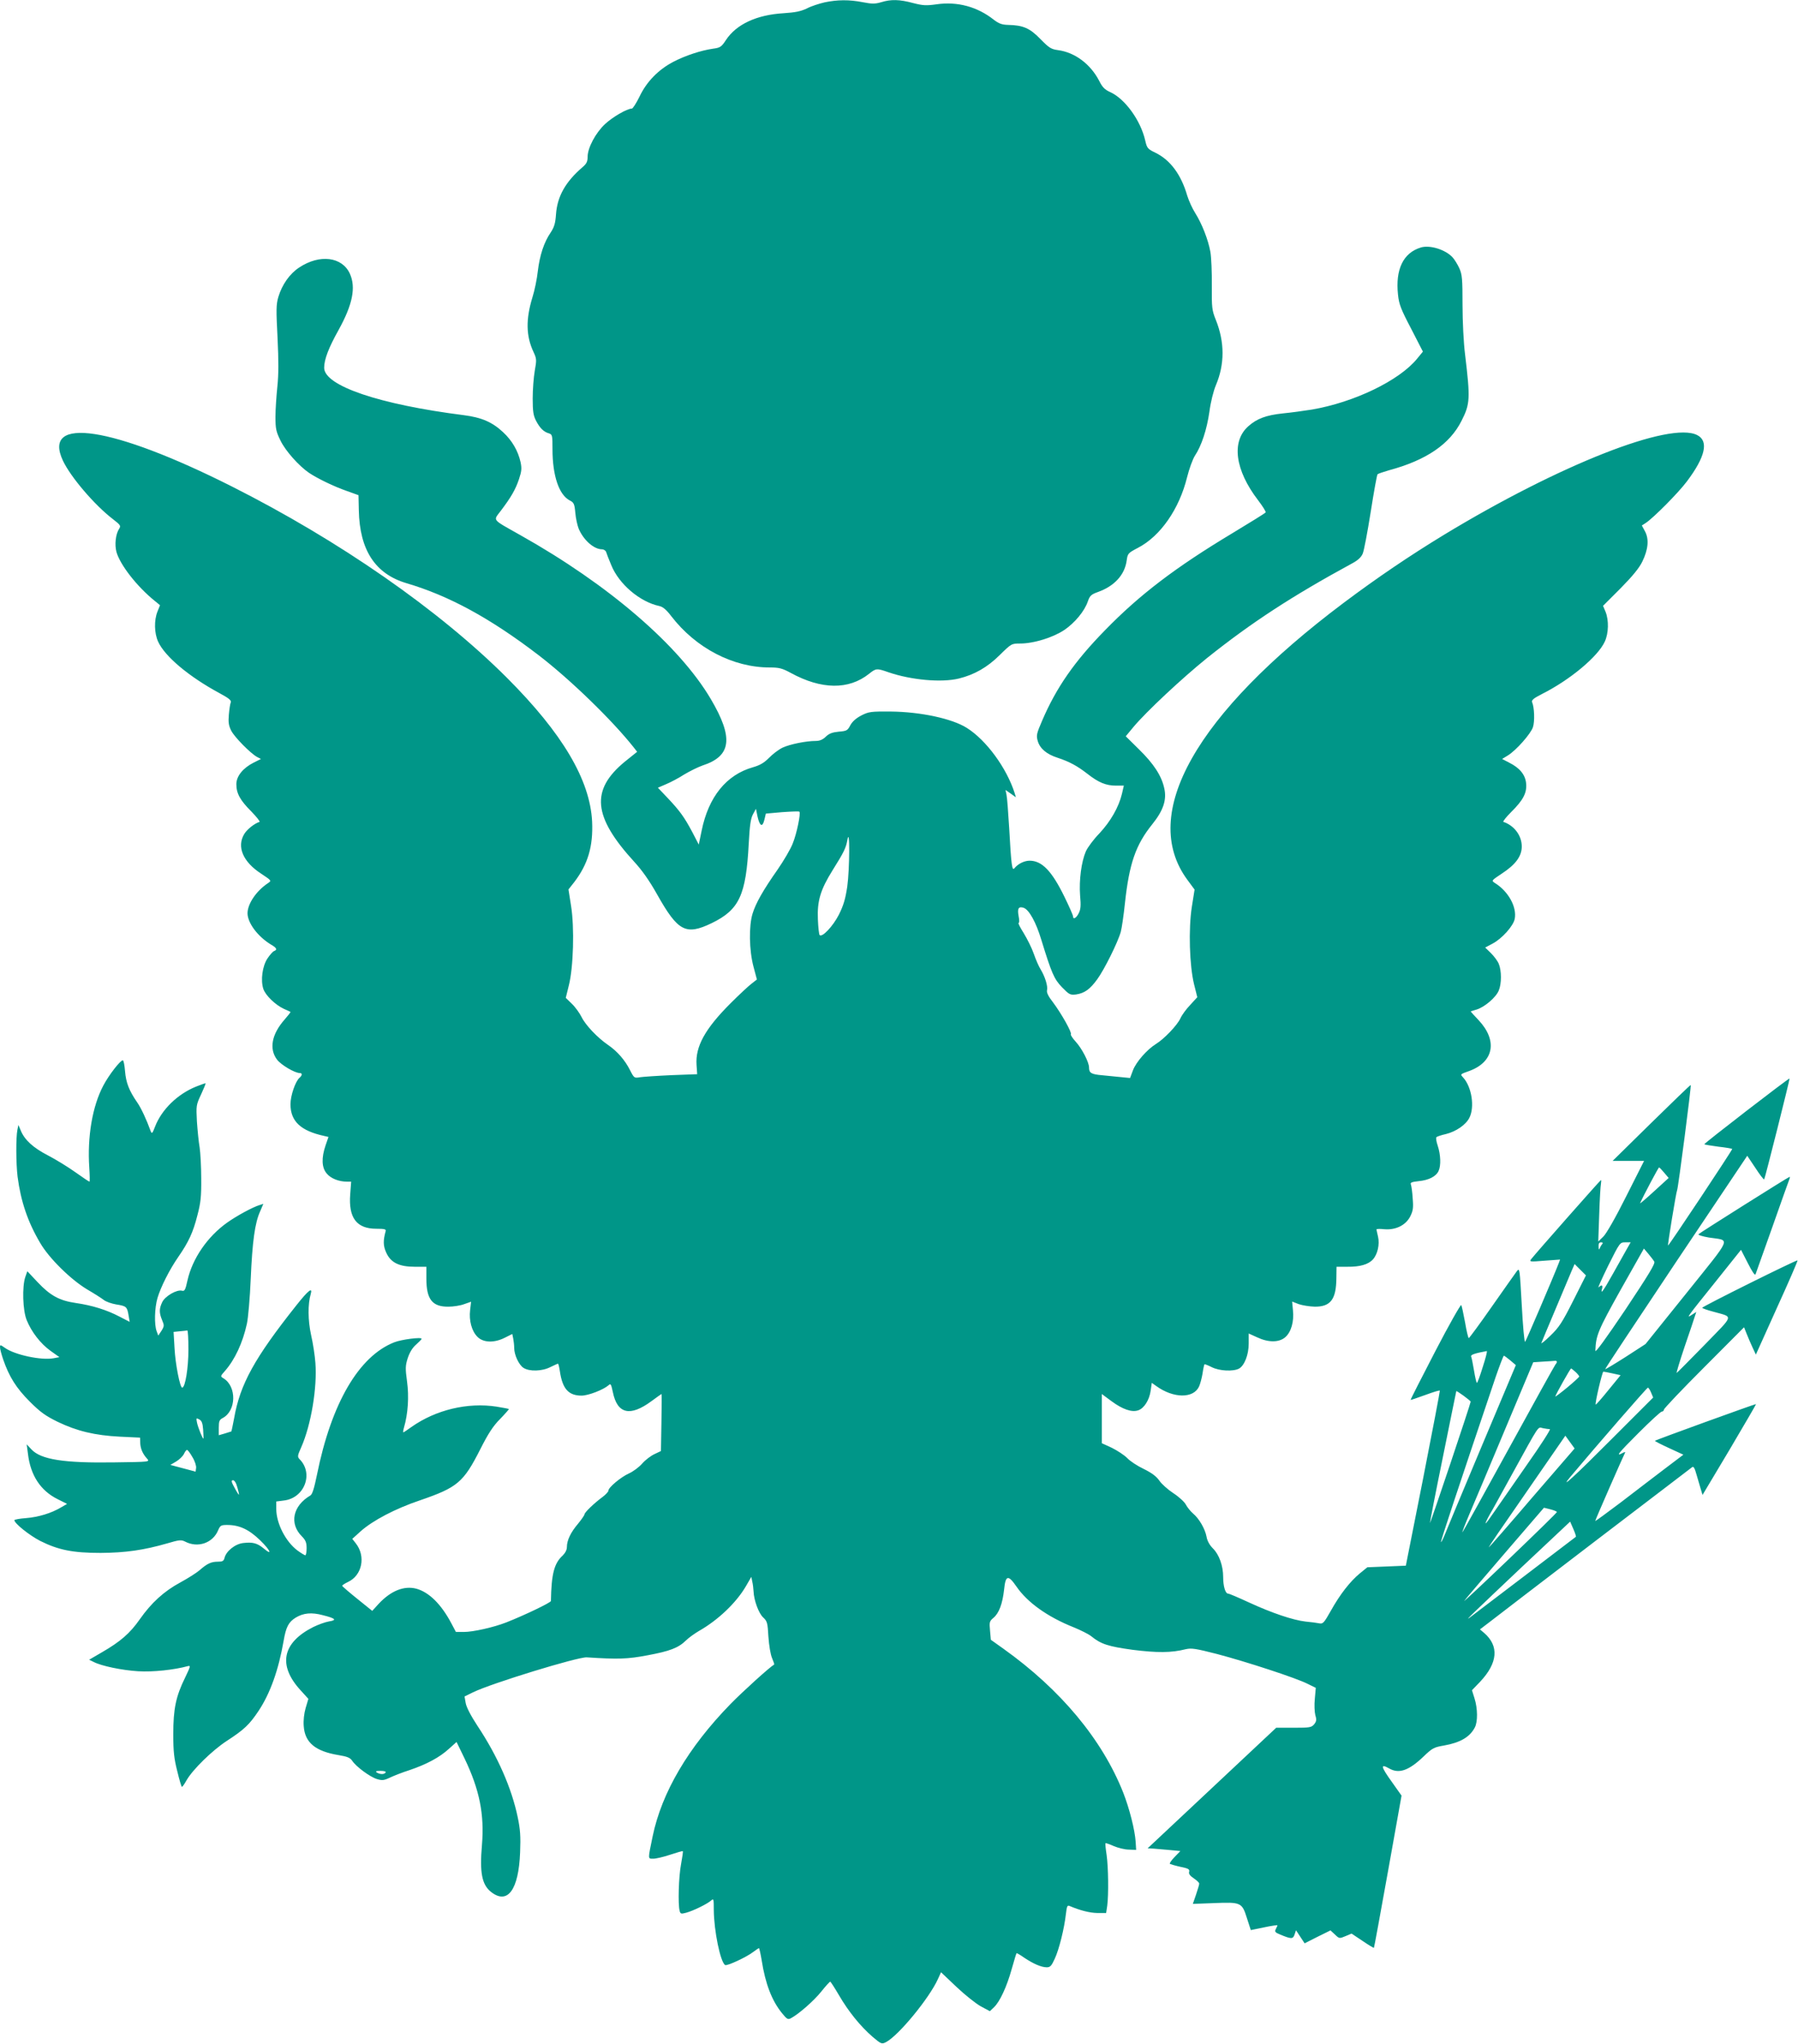
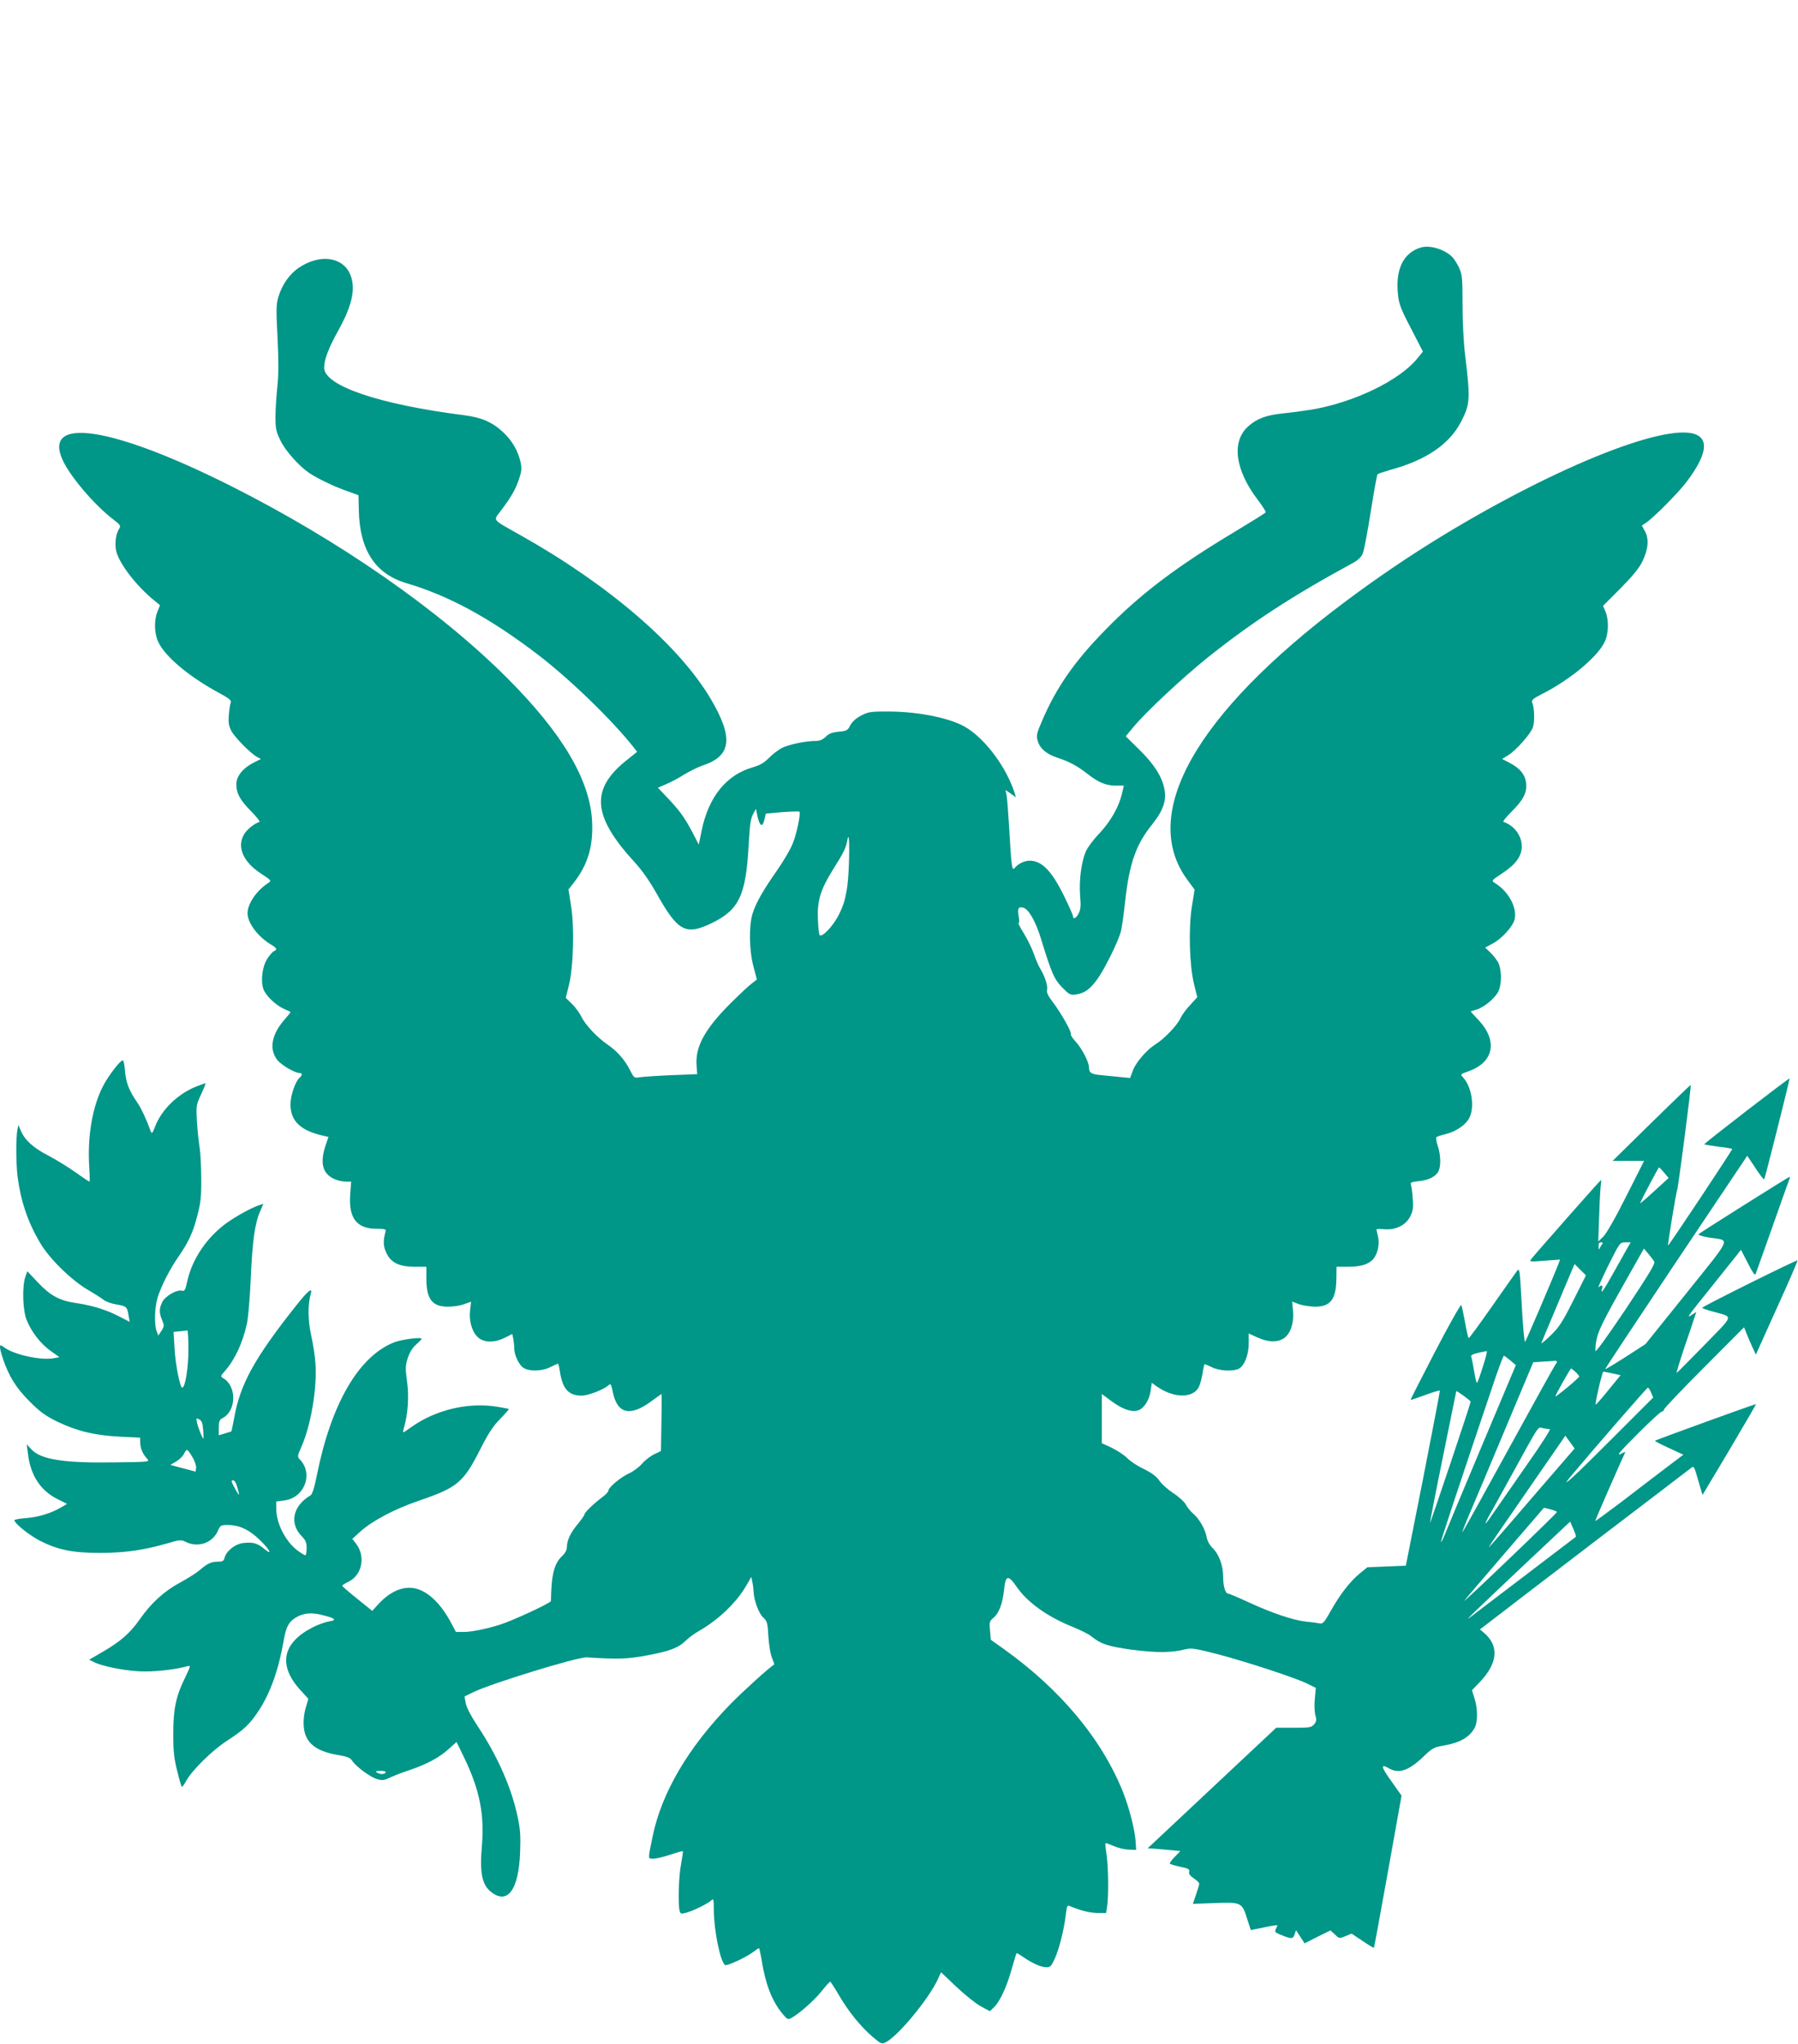
<svg xmlns="http://www.w3.org/2000/svg" version="1.0" width="1126pt" height="1280pt" viewBox="0 0 1126 1280" preserveAspectRatio="xMidYMid meet">
  <g transform="translate(0,1280) scale(0.1,-0.1)" fill="#009688" stroke="none">
-     <path d="M5163 12785 c-34 -8 -84 -24 -110 -38 -38 -18 -71 -25 -148 -30 -166 -10 -294 -69 -359 -168 -28 -43 -36 -48 -81 -54 -76 -11 -173 -43 -248 -82 -94 -49 -168 -125 -212 -218 -20 -41 -42 -75 -48 -75 -30 0 -121 -53 -168 -97 -59 -55 -109 -149 -109 -205 0 -30 -7 -44 -32 -65 -107 -92 -158 -183 -166 -295 -4 -57 -11 -80 -34 -115 -41 -60 -68 -141 -80 -242 -5 -47 -20 -120 -33 -161 -43 -140 -41 -244 6 -344 20 -43 20 -50 8 -118 -7 -40 -13 -118 -13 -173 0 -81 4 -107 21 -140 24 -46 48 -70 81 -79 21 -7 22 -13 22 -99 0 -167 41 -286 108 -321 26 -13 30 -22 35 -78 3 -35 13 -79 21 -99 30 -71 95 -129 146 -129 11 0 23 -8 26 -17 3 -10 17 -47 32 -82 48 -119 179 -230 300 -256 23 -5 44 -22 76 -64 154 -200 387 -321 616 -321 60 0 78 -5 132 -34 192 -105 363 -107 490 -6 44 35 48 36 122 10 143 -49 333 -66 442 -39 96 24 176 69 254 146 74 73 75 73 129 73 84 0 204 37 275 84 67 45 129 120 149 181 12 34 20 42 61 57 105 37 170 108 182 199 6 43 9 46 70 78 141 73 259 243 308 442 13 52 35 113 49 135 42 63 75 165 91 276 8 61 25 129 41 167 55 130 55 269 -1 408 -24 60 -26 75 -25 214 1 82 -3 178 -9 212 -14 77 -53 176 -95 243 -18 28 -40 77 -50 109 -38 131 -105 222 -198 268 -50 24 -54 29 -65 77 -29 127 -128 263 -221 304 -33 15 -48 31 -67 69 -54 105 -152 179 -258 193 -44 6 -56 14 -111 70 -66 68 -108 86 -201 88 -40 1 -58 8 -90 32 -103 82 -229 116 -359 97 -65 -9 -85 -8 -147 8 -85 23 -139 24 -200 5 -38 -11 -57 -11 -114 0 -86 17 -161 16 -241 -1z" />
    <path d="M8898 11250 c-110 -33 -160 -137 -143 -295 6 -60 18 -91 82 -213 l74 -144 -37 -45 c-112 -137 -395 -273 -659 -318 -49 -8 -131 -19 -182 -24 -103 -11 -161 -32 -215 -80 -108 -95 -84 -275 61 -464 28 -37 50 -71 47 -76 -3 -5 -97 -63 -208 -130 -356 -214 -580 -384 -798 -608 -191 -195 -305 -359 -394 -567 -35 -81 -37 -92 -27 -127 14 -47 55 -82 123 -104 76 -25 125 -52 188 -101 70 -55 117 -74 179 -74 l49 0 -12 -52 c-20 -83 -71 -172 -141 -247 -36 -37 -74 -88 -85 -113 -28 -65 -43 -180 -36 -275 6 -65 4 -88 -9 -113 -15 -30 -35 -40 -35 -19 0 7 -24 62 -54 123 -79 162 -141 226 -218 226 -33 0 -72 -19 -95 -47 -15 -19 -20 16 -33 252 -6 99 -13 193 -17 209 l-6 29 33 -23 32 -23 -7 24 c-50 159 -179 335 -301 411 -92 58 -289 100 -474 102 -127 1 -139 -1 -185 -24 -33 -17 -57 -38 -70 -62 -17 -33 -23 -36 -72 -40 -40 -4 -60 -11 -81 -31 -19 -19 -39 -27 -63 -27 -62 0 -163 -21 -208 -42 -25 -12 -63 -41 -85 -64 -31 -31 -56 -46 -101 -59 -166 -47 -278 -185 -321 -397 l-18 -87 -41 79 c-49 92 -78 133 -157 216 l-58 61 51 22 c29 12 80 39 114 61 35 21 86 46 114 56 182 59 196 173 52 417 -198 335 -639 715 -1191 1025 -184 104 -172 89 -124 153 65 86 92 133 114 198 17 51 18 68 10 107 -16 71 -53 135 -109 187 -68 64 -136 93 -246 107 -529 67 -875 184 -875 297 0 52 28 125 90 236 88 159 110 267 71 353 -48 106 -189 124 -317 39 -60 -39 -108 -108 -131 -185 -14 -48 -14 -80 -5 -255 7 -146 7 -228 -1 -305 -6 -58 -12 -143 -12 -190 0 -76 4 -93 32 -150 31 -64 115 -158 178 -201 52 -35 157 -86 235 -113 l75 -27 2 -94 c5 -250 103 -399 298 -457 265 -78 523 -218 824 -448 199 -152 465 -410 600 -581 l21 -27 -76 -61 c-217 -178 -201 -345 58 -628 49 -53 96 -120 143 -204 131 -233 180 -258 342 -180 173 84 215 175 232 500 6 112 12 154 26 181 l19 35 10 -49 c14 -61 31 -69 43 -19 l9 38 102 9 c57 4 105 6 108 3 10 -9 -17 -140 -42 -200 -13 -34 -56 -107 -94 -162 -92 -131 -137 -211 -157 -276 -24 -77 -22 -230 6 -334 l21 -79 -32 -25 c-18 -13 -79 -70 -134 -125 -159 -159 -220 -270 -212 -385 l4 -58 -160 -6 c-89 -4 -178 -10 -198 -13 -36 -6 -37 -6 -63 45 -31 62 -80 118 -137 157 -66 45 -142 125 -166 175 -12 24 -39 62 -60 82 l-39 38 19 77 c29 112 36 365 14 500 l-16 102 37 47 c85 112 118 223 111 378 -13 261 -186 553 -533 900 -425 425 -1051 860 -1726 1200 -745 375 -1188 443 -1055 160 48 -102 198 -278 313 -366 49 -38 51 -42 38 -62 -21 -33 -28 -98 -16 -143 22 -80 129 -218 240 -307 l33 -27 -16 -40 c-22 -55 -20 -135 4 -188 42 -93 194 -220 383 -322 61 -33 77 -46 72 -59 -4 -9 -9 -43 -12 -77 -4 -48 -1 -68 15 -100 21 -41 120 -141 161 -164 l25 -13 -46 -23 c-67 -34 -108 -85 -108 -135 0 -58 24 -101 94 -171 33 -34 56 -63 51 -65 -32 -10 -78 -47 -95 -75 -49 -80 -9 -175 105 -249 66 -44 66 -44 44 -59 -74 -49 -129 -130 -129 -190 1 -61 65 -146 148 -196 35 -20 40 -32 18 -40 -8 -3 -26 -24 -41 -46 -32 -48 -44 -136 -26 -191 14 -41 75 -100 129 -125 20 -9 39 -17 41 -19 2 -1 -15 -23 -37 -48 -81 -92 -98 -184 -47 -251 25 -33 111 -84 143 -84 16 0 15 -15 -2 -29 -26 -22 -57 -112 -57 -166 0 -107 64 -167 212 -199 l26 -6 -18 -52 c-27 -79 -25 -140 7 -177 25 -31 76 -51 126 -51 l27 0 -6 -80 c-11 -147 40 -215 164 -215 51 0 62 -3 58 -15 -16 -58 -16 -91 3 -133 28 -64 81 -90 180 -90 l72 0 0 -74 c0 -130 37 -177 138 -176 31 0 76 7 99 16 l43 15 -6 -52 c-8 -66 10 -132 46 -168 37 -37 105 -39 172 -5 l46 23 6 -29 c3 -16 6 -42 6 -58 0 -44 29 -106 58 -125 37 -24 117 -22 169 5 23 11 44 21 47 21 3 0 8 -21 12 -47 16 -110 54 -153 136 -153 42 0 137 37 169 65 13 13 16 8 27 -44 28 -136 108 -154 241 -56 34 25 62 45 64 45 1 0 1 -80 -1 -179 l-3 -178 -40 -19 c-22 -10 -57 -36 -77 -59 -20 -23 -58 -51 -83 -62 -51 -23 -129 -88 -129 -108 0 -7 -17 -25 -37 -40 -53 -39 -113 -97 -113 -109 0 -5 -18 -31 -40 -58 -46 -54 -70 -104 -70 -146 0 -18 -10 -37 -26 -53 -54 -49 -71 -116 -74 -285 0 -10 -165 -89 -279 -134 -79 -31 -208 -60 -266 -60 l-50 0 -28 53 c-64 121 -140 196 -220 218 -77 20 -159 -13 -235 -94 l-41 -45 -93 75 c-51 41 -94 78 -95 82 -1 3 15 14 36 24 89 41 113 161 49 242 l-22 28 52 47 c76 68 217 142 371 194 236 81 273 112 379 321 49 97 80 145 124 189 32 33 56 61 55 62 -2 2 -36 8 -77 15 -182 28 -381 -20 -533 -127 -26 -19 -49 -34 -51 -34 -3 0 -1 14 4 31 25 85 32 194 19 287 -11 82 -11 98 4 146 12 36 29 65 52 85 19 17 35 33 35 37 0 12 -125 -4 -171 -22 -222 -87 -394 -382 -484 -829 -17 -83 -29 -123 -41 -130 -111 -65 -134 -177 -53 -257 23 -24 29 -38 29 -74 0 -24 -4 -44 -8 -44 -4 0 -27 14 -49 30 -74 55 -133 170 -133 260 l0 47 46 6 c131 14 190 170 99 260 -13 14 -12 22 11 73 62 140 101 374 89 529 -3 44 -15 123 -27 175 -20 92 -21 193 -2 257 13 45 -16 22 -89 -70 -263 -331 -354 -496 -391 -709 -8 -43 -16 -80 -17 -82 -2 -1 -21 -7 -41 -13 l-38 -11 0 47 c0 41 4 50 25 61 85 45 88 197 5 248 -21 13 -21 13 9 47 62 71 111 176 137 295 8 36 19 162 24 280 10 234 26 352 59 424 l20 47 -22 -7 c-44 -13 -143 -67 -204 -110 -124 -88 -218 -225 -249 -362 -13 -60 -18 -69 -34 -65 -33 9 -106 -34 -124 -71 -20 -42 -20 -67 -1 -113 14 -33 14 -38 -4 -67 l-20 -30 -10 27 c-16 42 -13 146 5 208 21 71 76 179 130 257 65 94 93 154 120 261 21 79 25 119 24 231 0 74 -5 162 -10 195 -6 33 -13 106 -17 162 -5 99 -5 103 26 169 17 37 30 68 28 70 -1 1 -28 -8 -60 -21 -116 -47 -215 -144 -256 -250 -16 -42 -20 -47 -27 -30 -27 75 -60 145 -84 180 -52 75 -71 125 -77 196 -3 38 -9 69 -14 69 -16 0 -88 -93 -122 -158 -69 -130 -101 -322 -88 -514 3 -49 4 -88 1 -88 -3 0 -43 27 -88 59 -46 33 -123 80 -171 105 -93 48 -147 97 -171 156 l-15 35 -6 -30 c-10 -47 -9 -212 1 -294 20 -154 64 -284 141 -414 56 -97 193 -231 295 -292 43 -25 90 -55 104 -66 14 -11 49 -23 78 -28 63 -10 68 -14 77 -68 l7 -41 -64 33 c-78 41 -169 70 -273 85 -103 15 -160 46 -240 131 l-64 68 -13 -37 c-20 -60 -16 -208 9 -269 30 -74 86 -147 150 -193 l55 -39 -37 -7 c-77 -14 -242 21 -304 65 -30 21 -31 21 -31 3 0 -10 9 -44 20 -76 37 -107 81 -178 166 -263 67 -67 98 -89 175 -127 121 -58 232 -85 390 -93 l126 -6 1 -34 c2 -36 15 -67 43 -98 18 -20 17 -20 -204 -23 -318 -5 -461 18 -520 81 l-30 32 8 -60 c16 -135 79 -230 185 -283 l60 -30 -38 -22 c-60 -36 -142 -61 -219 -67 -40 -3 -73 -9 -73 -13 0 -20 94 -95 162 -130 114 -57 205 -75 378 -75 155 1 269 17 418 60 74 22 87 23 111 11 80 -42 174 -9 207 71 13 30 18 33 57 33 76 0 136 -28 206 -96 65 -63 80 -100 21 -50 -39 32 -68 40 -126 33 -51 -5 -108 -51 -118 -93 -5 -20 -13 -24 -42 -24 -41 0 -66 -11 -115 -54 -20 -17 -74 -51 -120 -76 -102 -55 -181 -127 -254 -231 -61 -87 -120 -139 -238 -207 l-79 -46 27 -13 c48 -26 180 -53 280 -59 91 -6 228 9 311 32 19 5 17 -1 -17 -72 -58 -118 -74 -196 -74 -354 0 -110 5 -153 25 -232 13 -54 26 -98 29 -98 4 0 16 18 29 41 39 68 161 187 251 246 111 72 143 103 201 190 72 109 124 254 156 437 15 88 31 118 76 146 48 29 99 34 170 15 80 -20 90 -31 38 -39 -23 -4 -68 -20 -100 -36 -193 -98 -221 -239 -78 -395 l49 -54 -17 -57 c-10 -35 -15 -78 -12 -114 7 -103 73 -157 217 -181 56 -9 74 -17 86 -35 24 -37 112 -102 155 -115 33 -10 44 -9 82 9 23 11 79 33 123 47 106 36 187 79 246 133 l48 43 50 -103 c94 -196 125 -350 109 -543 -15 -173 0 -248 57 -293 104 -82 173 13 182 248 4 100 1 144 -15 220 -38 182 -125 381 -252 572 -42 64 -70 118 -74 144 l-7 40 53 26 c114 56 656 222 712 219 199 -13 255 -11 382 13 139 26 192 46 240 93 16 16 52 42 79 58 122 69 237 179 297 283 l33 57 6 -30 c4 -16 7 -44 8 -61 2 -55 32 -137 60 -163 26 -24 28 -34 33 -121 4 -55 13 -111 23 -134 9 -21 15 -39 13 -40 -29 -17 -197 -169 -274 -248 -264 -271 -430 -553 -487 -828 -30 -146 -31 -140 4 -140 17 0 64 11 106 25 42 14 77 24 79 22 2 -2 -3 -38 -11 -81 -15 -77 -20 -251 -9 -292 5 -20 9 -21 42 -12 44 12 130 54 155 76 16 14 17 11 17 -59 1 -130 41 -326 71 -345 12 -7 133 49 176 82 17 13 34 24 36 24 2 0 10 -35 17 -77 23 -147 64 -253 127 -330 31 -38 37 -42 56 -32 49 26 145 110 191 168 27 34 52 61 55 61 3 0 28 -39 55 -85 60 -103 134 -194 210 -260 54 -46 58 -47 84 -34 79 41 272 276 326 396 l19 42 97 -92 c54 -51 122 -105 153 -122 l56 -30 26 25 c36 34 80 128 111 240 15 52 28 97 30 98 1 2 23 -10 48 -28 57 -38 107 -60 141 -60 22 0 30 9 50 53 27 57 60 190 70 280 6 50 9 57 23 51 66 -28 125 -43 173 -44 l56 0 7 46 c9 70 7 240 -4 318 -6 38 -9 71 -7 73 2 2 25 -6 52 -18 26 -11 68 -22 94 -22 l46 -2 -3 50 c-5 76 -39 209 -78 309 -132 333 -392 645 -749 900 l-80 57 -5 57 c-5 53 -4 59 21 80 35 29 57 88 67 177 9 91 25 95 77 20 69 -101 196 -191 359 -256 44 -18 94 -43 110 -56 60 -49 106 -64 260 -85 152 -19 242 -19 332 4 36 8 62 4 195 -30 186 -49 498 -151 568 -187 l51 -25 -6 -68 c-4 -37 -2 -83 3 -103 9 -29 7 -39 -7 -57 -17 -20 -27 -22 -128 -22 l-110 0 -403 -378 -402 -377 39 -2 c21 -2 68 -6 103 -9 l63 -6 -37 -38 c-20 -21 -33 -40 -28 -43 4 -2 34 -11 66 -18 49 -10 58 -15 54 -31 -4 -13 5 -25 29 -41 18 -12 34 -27 34 -33 0 -6 -9 -37 -20 -69 l-20 -58 133 5 c169 7 175 4 206 -95 l24 -74 83 17 c46 10 84 15 84 13 0 -2 -5 -13 -10 -23 -9 -17 -5 -22 27 -35 70 -29 80 -29 90 0 l9 27 27 -41 27 -41 81 41 81 40 28 -26 c27 -26 28 -26 66 -10 l38 16 69 -46 c38 -26 70 -45 71 -43 2 2 41 217 88 478 l85 475 -58 82 c-72 100 -77 121 -19 88 61 -35 123 -13 215 75 55 53 65 58 129 69 101 18 161 53 192 113 19 36 18 119 -2 182 l-16 51 51 53 c111 118 120 224 25 306 l-26 22 59 45 c32 25 328 252 658 504 330 251 605 462 612 467 9 7 16 -6 28 -49 9 -32 21 -73 27 -92 l10 -33 169 283 c92 156 167 284 166 286 -3 2 -628 -224 -633 -230 -2 -2 37 -22 87 -45 l91 -42 -115 -87 c-64 -49 -188 -143 -276 -211 -89 -67 -161 -120 -161 -117 0 7 178 412 187 428 3 5 -4 4 -15 -2 -46 -25 -31 -5 98 124 74 74 140 135 147 135 7 0 13 6 13 12 0 7 113 126 251 264 l251 252 16 -40 c9 -22 25 -61 37 -86 l21 -45 132 293 c73 160 131 294 129 297 -5 5 -597 -289 -597 -297 0 -3 30 -14 68 -24 130 -37 135 -14 -54 -209 -92 -94 -170 -173 -174 -175 -3 -1 19 73 50 165 32 93 61 179 65 193 l8 24 -28 -18 c-38 -25 -34 -20 149 208 l159 199 43 -84 c27 -53 44 -79 48 -69 3 8 50 141 105 295 54 154 102 288 106 298 4 9 5 17 2 17 -6 0 -560 -349 -570 -359 -5 -5 24 -14 65 -21 136 -21 151 16 -139 -346 l-258 -321 -125 -81 c-69 -44 -126 -78 -128 -77 -2 2 198 303 443 670 l447 667 51 -76 c27 -42 52 -74 55 -72 5 5 162 630 159 632 -4 4 -538 -408 -534 -412 2 -2 42 -9 88 -15 46 -5 85 -12 87 -14 4 -3 -396 -605 -402 -605 -4 0 51 337 57 347 6 10 90 654 85 658 -2 2 -112 -105 -246 -236 l-243 -239 98 0 99 0 -112 -222 c-68 -136 -125 -235 -144 -253 l-31 -30 6 170 c3 94 8 180 11 193 2 12 2 22 0 22 -4 0 -401 -450 -436 -494 -14 -18 -12 -19 83 -11 l97 7 -9 -24 c-34 -88 -204 -485 -210 -491 -5 -4 -14 98 -21 229 -13 231 -13 236 -31 213 -10 -13 -80 -113 -156 -221 -76 -109 -141 -197 -145 -198 -3 0 -14 44 -23 98 -10 53 -20 102 -24 109 -3 6 -77 -124 -163 -290 -86 -166 -156 -303 -154 -304 1 -1 42 13 92 31 49 18 90 31 91 27 1 -3 -46 -251 -105 -551 l-108 -545 -120 -5 -121 -5 -48 -39 c-61 -51 -123 -130 -181 -234 -43 -76 -49 -83 -73 -78 -14 3 -52 8 -85 11 -79 9 -212 54 -355 120 -65 30 -123 55 -130 55 -17 0 -31 45 -31 104 0 70 -25 141 -65 180 -20 20 -35 47 -39 72 -9 49 -47 115 -85 146 -16 14 -36 39 -45 56 -8 16 -44 49 -78 71 -35 23 -74 58 -88 79 -18 26 -47 48 -98 73 -40 19 -87 50 -104 69 -18 18 -61 46 -95 63 l-63 29 0 154 0 154 61 -45 c69 -51 127 -71 167 -57 37 12 70 65 78 123 l7 49 28 -20 c108 -78 233 -79 268 -3 7 15 17 52 22 82 4 29 10 55 12 57 2 2 22 -6 46 -18 48 -24 133 -28 170 -9 34 19 61 86 61 158 l0 62 53 -24 c70 -33 136 -33 175 0 37 31 57 98 49 170 l-5 54 41 -16 c23 -8 68 -15 100 -16 100 -1 135 46 136 179 l1 71 68 0 c78 -1 131 14 160 46 29 32 43 94 32 142 -5 22 -10 43 -10 46 0 3 22 4 49 1 71 -6 133 24 162 79 18 36 21 54 16 113 -2 39 -8 78 -11 87 -6 13 3 17 48 22 64 6 110 30 125 64 16 34 13 102 -5 157 -9 26 -13 51 -8 55 5 4 32 13 59 19 64 16 125 58 147 102 34 67 15 193 -39 252 -19 21 -21 20 41 42 152 57 175 190 56 317 -28 29 -50 54 -50 55 0 0 17 6 38 12 49 15 121 76 138 119 18 42 18 124 0 167 -7 18 -30 48 -49 67 l-36 35 45 24 c60 31 132 112 140 156 14 74 -40 172 -124 224 -23 15 -23 15 43 59 87 57 125 109 125 170 0 68 -47 131 -115 154 -5 2 17 30 50 63 75 74 99 121 92 181 -6 52 -40 94 -106 127 l-44 23 36 22 c52 32 143 135 157 177 12 36 9 123 -5 156 -5 13 7 24 62 52 175 88 350 234 393 328 24 52 26 133 5 186 l-16 38 109 109 c76 77 117 127 137 168 37 76 43 140 17 189 l-20 37 26 17 c48 32 203 188 256 259 116 154 138 253 65 290 -169 88 -863 -186 -1584 -623 -217 -132 -422 -271 -630 -427 -928 -697 -1282 -1324 -979 -1735 l45 -61 -17 -107 c-22 -139 -15 -370 14 -487 l20 -80 -44 -48 c-25 -26 -53 -64 -62 -85 -20 -43 -101 -128 -153 -160 -55 -34 -124 -112 -144 -165 l-18 -48 -51 5 c-28 3 -82 8 -121 12 -71 6 -85 14 -85 49 0 33 -45 120 -84 162 -20 22 -33 43 -30 46 9 9 -60 131 -111 199 -30 38 -42 63 -38 77 6 24 -12 84 -40 130 -12 19 -31 63 -43 98 -12 35 -41 93 -63 129 -22 35 -37 64 -32 64 5 0 5 19 0 43 -9 48 0 62 31 52 34 -11 78 -90 111 -200 65 -211 80 -246 130 -298 45 -46 51 -49 87 -45 53 8 87 31 134 96 43 59 129 231 147 297 6 22 18 103 26 180 27 249 68 365 171 493 69 86 92 153 75 226 -17 78 -66 153 -158 243 l-83 82 48 58 c80 96 306 307 461 432 278 222 532 388 911 594 35 19 55 38 64 60 8 18 30 135 50 261 20 127 39 233 43 236 5 4 37 15 72 25 234 63 381 164 454 310 54 106 55 139 22 415 -9 69 -16 207 -16 310 0 162 -2 190 -20 230 -11 24 -30 55 -42 68 -45 49 -142 79 -199 62z m-3592 -4002 c-12 -80 -24 -119 -53 -177 -37 -72 -104 -143 -120 -127 -4 4 -9 48 -11 99 -5 115 16 185 92 307 71 113 84 140 93 191 16 88 14 -185 -1 -293z m5116 -1792 l28 -33 -92 -84 c-50 -46 -89 -79 -87 -74 21 47 115 225 119 224 3 0 17 -15 32 -33z m-389 -448 c-6 -7 -13 -20 -16 -28 -3 -9 -6 -3 -6 13 -1 19 4 27 15 27 12 0 14 -4 7 -12z m155 -30 c-13 -24 -53 -94 -87 -155 -62 -111 -79 -133 -68 -93 6 23 -3 26 -22 8 -7 -7 20 53 60 135 73 146 74 147 107 147 l34 0 -24 -42z m172 -79 c7 -12 -35 -81 -180 -299 -124 -184 -190 -275 -189 -259 3 95 16 127 159 383 l145 257 28 -33 c15 -18 32 -40 37 -49z m-508 -245 c-69 -137 -89 -167 -143 -219 -34 -33 -59 -53 -56 -45 3 8 44 107 92 220 48 113 93 221 101 240 l15 34 35 -35 36 -36 -80 -159z m-8672 -306 c0 -114 -20 -238 -39 -238 -14 0 -43 149 -48 247 l-6 102 39 4 c22 2 42 4 47 5 4 1 7 -53 7 -120z m8106 -108 c-17 -55 -33 -100 -37 -100 -3 0 -11 34 -18 77 -7 42 -15 82 -18 88 -4 11 22 20 98 34 4 0 -7 -44 -25 -99z m173 40 l34 -29 -216 -513 c-118 -282 -223 -532 -232 -556 -10 -24 -19 -41 -21 -39 -3 3 107 336 343 1035 25 72 48 132 51 132 4 -1 22 -14 41 -30z m291 -8 c0 -4 -4 -12 -9 -17 -5 -6 -136 -242 -291 -525 -155 -283 -286 -519 -291 -525 -5 -5 15 47 44 115 30 69 131 310 226 537 l173 412 62 4 c33 2 67 4 74 5 6 1 12 -2 12 -6z m117 -64 c13 -12 23 -25 23 -28 0 -4 -34 -35 -75 -69 -41 -34 -75 -59 -75 -57 0 9 94 176 99 176 2 0 15 -10 28 -22z m232 -9 l50 -11 -76 -93 c-42 -52 -78 -93 -80 -91 -6 6 41 206 48 206 5 0 31 -5 58 -11z m241 -120 l13 -31 -254 -254 c-234 -235 -339 -332 -265 -243 175 208 480 559 486 559 4 0 13 -14 20 -31z m-1130 -57 c0 -12 -252 -763 -255 -760 -1 2 35 188 81 413 46 226 83 411 84 413 0 6 90 -59 90 -66z m-7938 -174 c2 -29 3 -55 2 -57 -4 -5 -35 71 -41 103 -5 26 -4 27 15 17 15 -8 21 -23 24 -63z m8434 2 c7 0 -57 -100 -143 -222 -86 -123 -178 -256 -205 -295 -27 -40 -51 -73 -54 -73 -3 0 8 24 24 53 17 28 78 140 137 247 183 332 163 303 198 296 16 -3 35 -6 43 -6z m-112 -430 c-146 -171 -268 -310 -270 -310 -2 0 23 39 57 88 33 48 142 205 241 349 l181 262 29 -40 29 -40 -267 -309z m-8389 255 c15 -24 25 -55 23 -68 l-3 -23 -79 21 -79 21 37 22 c20 12 41 33 48 47 6 14 15 25 19 25 5 0 20 -20 34 -45z m275 -170 c5 -14 12 -38 15 -53 5 -20 0 -16 -19 18 -28 50 -31 60 -16 60 6 0 15 -11 20 -25z m8270 -174 c0 -4 -134 -135 -297 -291 -164 -157 -291 -276 -283 -265 8 12 124 147 257 302 l242 281 40 -10 c23 -6 41 -13 41 -17z m119 -155 c-9 -7 -655 -499 -669 -509 -28 -20 34 39 334 323 l299 281 20 -46 c11 -25 18 -47 16 -49z m-7454 -1476 c-8 -13 -35 -13 -55 0 -11 7 -5 10 23 10 23 0 36 -4 32 -10z" />
  </g>
</svg>